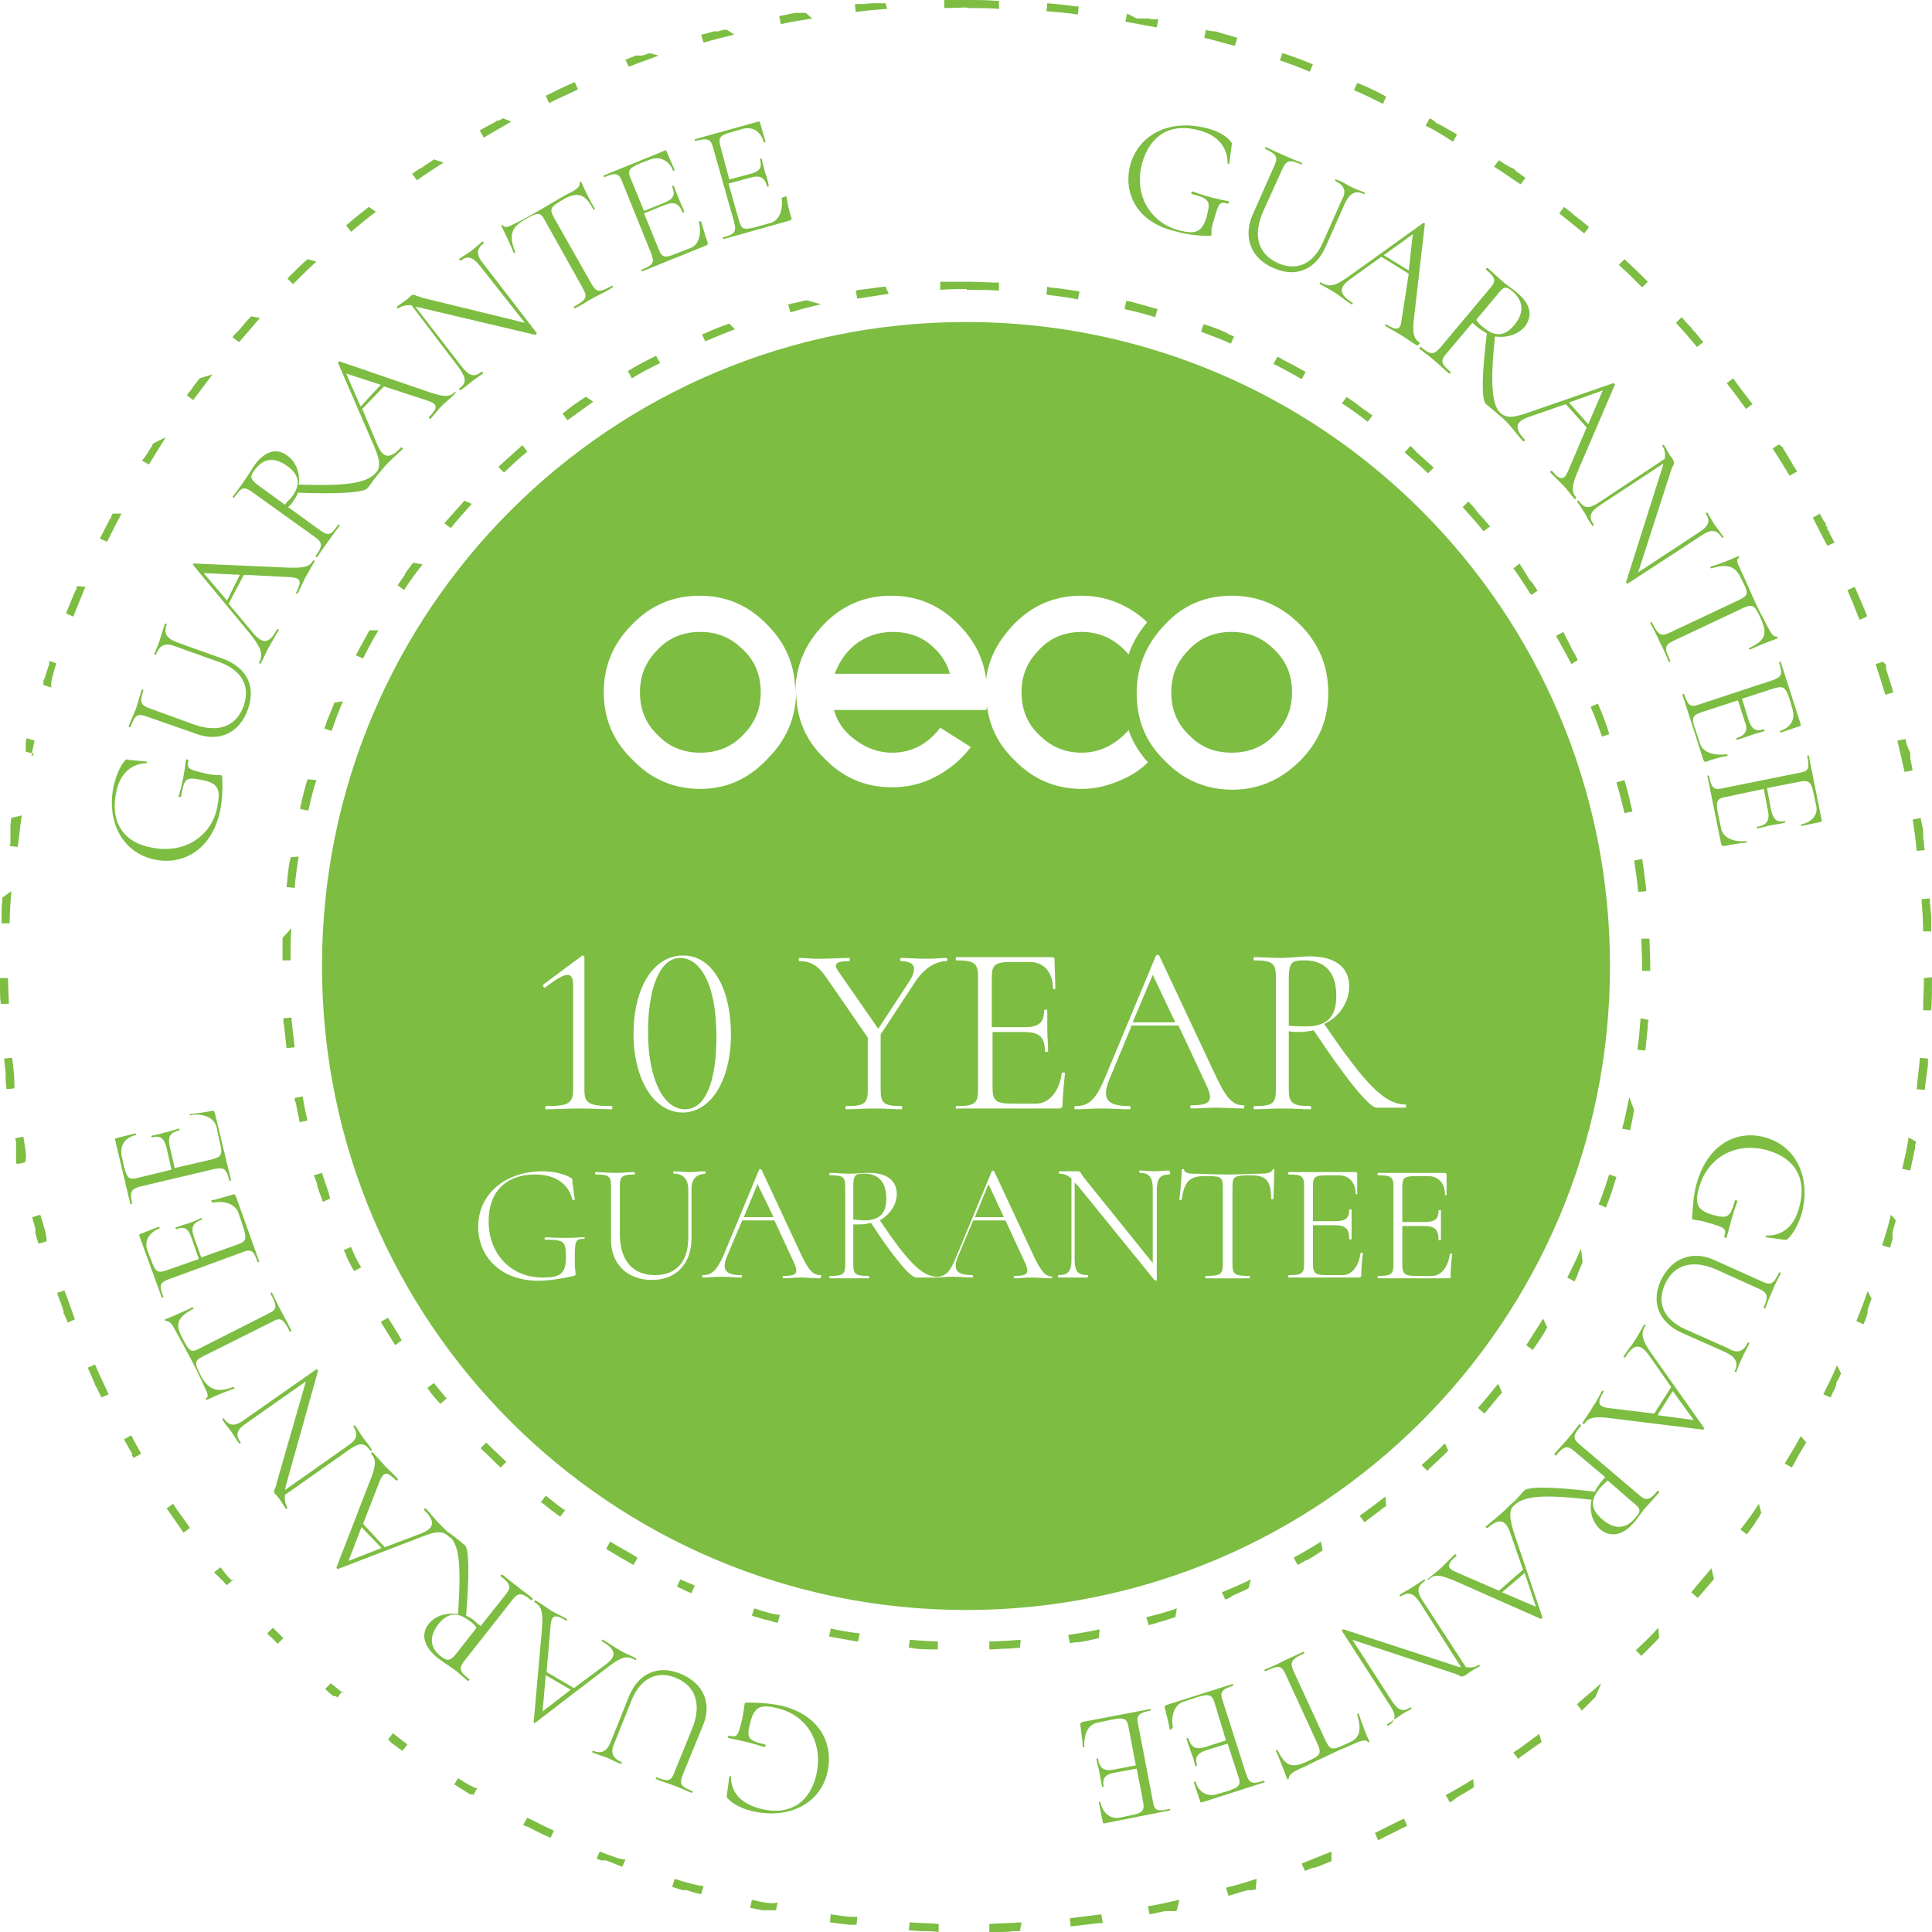
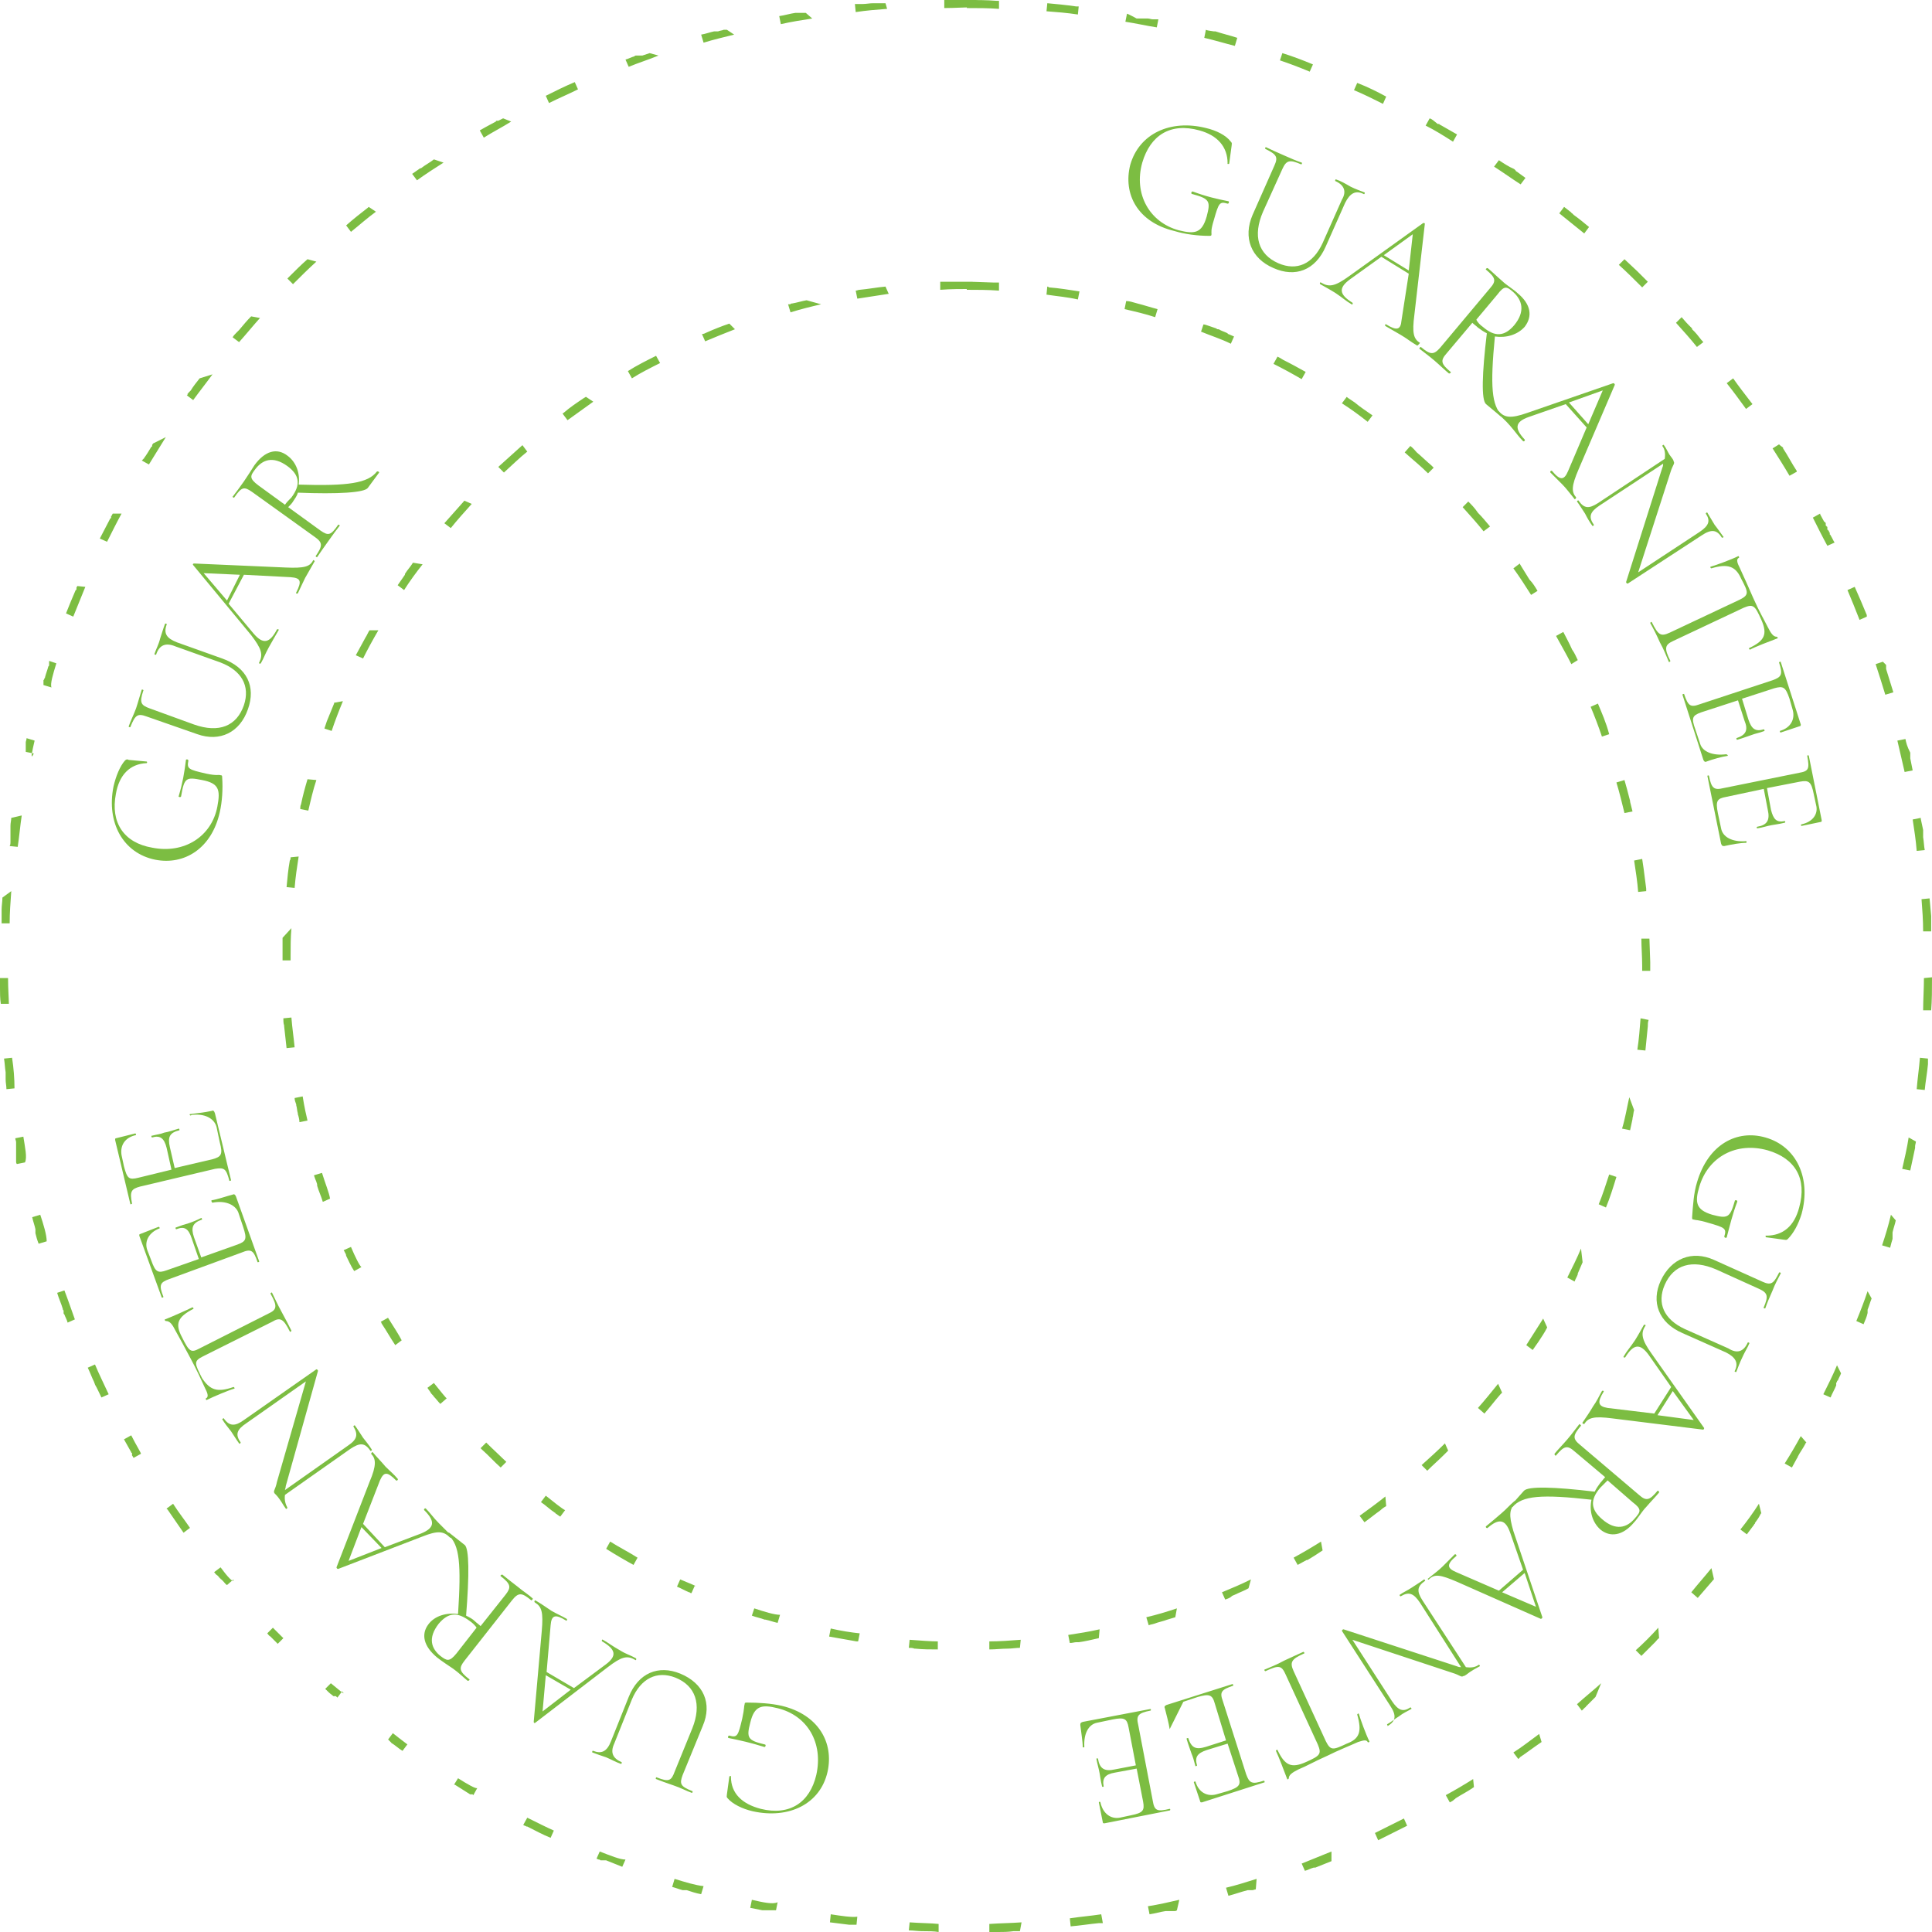
<svg xmlns="http://www.w3.org/2000/svg" version="1.2" baseProfile="tiny" width="240" height="240" viewBox="0 0 240 240" xml:space="preserve">
  <g fill="#7CBD42">
    <path d="M120 0c-.1 0-.1 0 0 0h-2.7v1c1.3 0 2.6-.1 4-.1V0H120zm-10 .4c-.1 0-.1 0 0 0h-1.5c-.5 0-.9.1-1.4.1h-.9l.1 1c1.3-.2 2.6-.3 3.9-.4l-.2-.7zm-9.9 1.2s0 .1 0 0c-.1.1-.1.1 0 0h-1.3c-.7.1-1.3.3-2 .4l.2 1c1.3-.3 2.6-.5 3.9-.7l-.8-.7zm-9.8 2.1h-.4c-.2.1-.5.1-.7.2h-.5c-.5.1-1 .3-1.6.4l.3 1c1.3-.4 2.6-.7 3.8-1l-.9-.6zm-9.6 2.9-.9.3H79c-.1 0-.1 0-.2.1-.4.1-.7.3-1.1.4l.4.9c1.2-.5 2.5-.9 3.7-1.4l-1.1-.3zm-9.3 3.6c-1.2.5-2.4 1.1-3.6 1.7l.4.9c1.2-.6 2.4-1.1 3.6-1.7l-.4-.9zm-8.9 4.5-.6.3h-.2s-.1 0-.1.1c-.4.2-.9.5-1.3.7-.2.1-.5.3-.7.4l.5.9c1.1-.7 2.3-1.3 3.4-2l-1-.4zm-8.6 5.1c-.5.4-1.1.7-1.6 1.1h-.1c-.3.2-.7.5-1 .7l.6.8c1.1-.8 2.2-1.5 3.3-2.2l-1.2-.4zm-8.1 5.9-.1.1c-.9.7-1.8 1.4-2.7 2.2l.6.8c1-.8 2-1.7 3.1-2.5l-.9-.6zm-7.6 6.5c-.8.7-1.5 1.4-2.2 2.1l-.1.1-.1.1-.1.1.7.7c.9-.9 1.9-1.9 2.9-2.8l-1.1-.3zm-7 7.1c-.5.5-1 1.1-1.5 1.7l-.1.1-.1.1-.1.1c-.2.2-.4.4-.5.6l.8.6c.9-1 1.7-2 2.6-3l-1.1-.2zM24.8 47c-.4.5-.8 1-1.1 1.5l-.1.1-.1.1-.1.1s0 .1-.1.1v.1s0 .1-.1.1l.8.6c.8-1.1 1.6-2.1 2.4-3.2l-1.6.5zM19 55.1c0 .1-.1.1-.1.2v.1s0 .1-.1.1c-.3.5-.6 1-.9 1.4 0 0 0 .1-.1.1 0 0 0 .1-.1.1 0 0 0 .1-.1.1l.9.5c.7-1.1 1.4-2.3 2.1-3.4l-1.6.8zm-5 8.7c0 .1-.1.1-.1.2 0 0 0 .1-.1.1v.2s0 .1-.1.1c-.4.8-.9 1.7-1.3 2.5l.9.4c.6-1.2 1.2-2.4 1.8-3.5H14zm-4.4 9c0 .1-.1.1-.1.2v.2s0 .1-.1.1c-.4.9-.8 1.9-1.2 2.9l.9.4c.5-1.2 1-2.5 1.5-3.7l-1-.1zm-3.5 9.3c0 .1 0 .1 0 0 0 .1 0 .1 0 0v.5c0 .1 0 .1-.1.2-.1.4-.3.9-.4 1.3 0 .1 0 .1-.1.2 0 .1 0 .1-.1.2v.6l1 .3c-.2-.4.2-1.7.6-3l-.9-.3zm-2.8 9.6c0 .2-.1.4-.1.5v1.2l1 .2c-.5 1-.2-.3.1-1.6l-1-.3zm-1.9 9.9c0 .3-.1.6-.1 1v2c0 .2 0 .3-.1.5l1 .1c.2-1.3.3-2.6.5-3.9l-1.3.3zm-1.1 9.9c0 .5-.1 1-.1 1.5v1.7h1c0-1.3.1-2.6.2-4l-1.1.8zm.7 10H0v1.3c0 .6 0 1.2.1 1.9h1c0-.6-.1-1.9-.1-3.2zm.5 9.9-1 .1c.1.6.1 1.1.2 1.7v.9c0 .4.1.8.1 1.2l1-.1c0-1.2-.1-2.5-.3-3.8zm1.4 9.8-1 .2c0 .2.1.3.1.5v2.4c0 .1 0 .2.1.3l1-.2c.3-.6 0-1.9-.2-3.2zm2.1 9.7-1 .3c.1.5.3 1 .4 1.5v.5c.1.4.2.8.4 1.3l1-.3c0-.8-.4-2.1-.8-3.3zm3 9.4-.9.3c.2.7.5 1.3.7 2 0 .1 0 .1.1.2v.3c0 .1 0 .1.1.2.1.3.3.6.4 1l.9-.4c-.4-1.1-.8-2.3-1.3-3.6zm3.8 9.2-.9.4c.3.6.5 1.2.8 1.8 0 .1.1.2.1.3.3.5.5 1 .8 1.6l.9-.4c-.6-1.3-1.2-2.5-1.7-3.7zm4.5 8.8-.9.5c.3.5.6 1.1.9 1.6 0 0 0 .1.1.1v.3c.1.1.1.2.2.3l.9-.5c.1 0-.6-1.1-1.2-2.3zm5.2 8.5-.8.6s0 .1.1.1c.7 1 1.3 1.9 2 2.9l.8-.6c-.6-.9-1.4-1.9-2.1-3zm5.9 7.9-.8.6c.1.1.2.3.4.4l.1.1.1.1s0 .1.1.1c0 0 0 .1.1.1 0 0 0 .1.1.1l.1.1.1.1c.2.2.3.4.5.5l.8-.7c.1.6-.8-.4-1.6-1.5zm6.5 7.5-.7.7c.1.1.2.3.4.4l.1.1.1.1.1.1.6.6.7-.7-1.3-1.3zm7.2 6.9-.7.7c.3.3.6.6.9.8l.1.1h.3s.1 0 .1.1c0 0 .1 0 .1.1l.6-.8c.6.7-.4-.2-1.4-1zm7.7 6.2-.6.8s.1 0 .1.1c0 0 .1 0 .1.1 0 0 .1 0 .1.1 0 0 .1 0 .1.1.5.3.9.7 1.4 1l.6-.8c.3.2-.8-.6-1.8-1.4zm8.1 5.6-.5.8h.1c.6.4 1.3.8 1.9 1.2h.3l.1.1.5-.9c-.1.2-1.3-.5-2.4-1.2zm8.6 4.9-.5.9c.1.1.3.1.4.2h.1c1 .5 1.9 1 2.9 1.4l.4-.9c-.9-.4-2.1-1-3.3-1.6zm9 4.2-.4.9c.1 0 .2.1.3.1.1 0 .1 0 .2.1h.7c.7.3 1.3.5 2 .8l.4-.9c-.7 0-1.9-.5-3.2-1zm9.3 3.4-.3 1c.4.1.9.3 1.3.4h.5c.6.2 1.2.4 1.8.5l.3-1c-1-.1-2.3-.5-3.6-.9zm9.6 2.6-.2 1 1.5.3h1.7l.2-1c-.6.3-1.9 0-3.2-.3zm9.8 1.8-.1 1 2.4.3h.9l.1-1c-.7.1-2-.1-3.3-.3zm9.8 1-.1 1c.6 0 1.1.1 1.7.1h.2c.6 0 1.2 0 1.8.1v-1c-.9-.1-2.3-.1-3.6-.2zm13.9 0c-1.3.1-2.6.1-4 .2v1h1.1c.6 0 1.2 0 1.9-.1h.8l.2-1.1zm9.9-1c-1.3.2-2.6.3-3.9.5l.1 1c1.2-.1 2.4-.3 3.5-.4h.5l-.2-1.1zm9.7-1.8c-1.3.3-2.6.6-3.9.8l.2 1c.7-.1 1.3-.3 2-.4h1.1c.1 0 .2 0 .3-.1l.3-1.3zm9.6-2.6c-1.3.4-2.5.8-3.8 1.1l.3 1c.8-.2 1.6-.5 2.4-.7h.6c.1 0 .3-.1.4-.1l.1-1.3zm9.3-3.4c-1.2.5-2.5 1-3.7 1.5l.4.9c.4-.1.7-.3 1.1-.4h.2c.7-.3 1.3-.5 2-.8V230zm9-4.1-3.6 1.8.4.9 3.6-1.8-.4-.9zm8.6-4.9c-1.1.7-2.3 1.4-3.4 2l.5.9c.2-.1.4-.2.6-.4 0 0 .1 0 .1-.1.8-.5 1.6-.9 2.3-1.4l-.1-1zm8.2-5.6c-1.1.8-2.1 1.6-3.2 2.3l.6.8s.1 0 .1-.1c0 0 .1 0 .1-.1.9-.6 1.8-1.3 2.7-1.9l-.3-1zm7.7-6.3c-1 .9-2 1.7-3 2.6l.6.8.3-.3.1-.1s.1 0 .1-.1l.1-.1.1-.1.1-.1.1-.1.1-.1.1-.1.1-.1.1-.1.1-.1.3-.3.7-1.7zm7.1-6.9c-.9 1-1.8 1.9-2.8 2.8l.7.7 1.2-1.2.1-.1.1-.1.1-.1.1-.1.1-.1c.2-.2.3-.4.5-.5l-.1-1.3zm6.6-7.4c-.8 1-1.7 2-2.5 3l.8.7c.6-.7 1.3-1.5 1.9-2.2l.1-.1v-.1l-.3-1.3zm5.9-8c-.7 1.1-1.5 2.2-2.3 3.2l.8.6.9-1.2s0-.1.1-.1v-.1c.3-.4.5-.7.7-1.1 0 0 0-.1.1-.1l-.3-1.2zm5.2-8.4c-.6 1.1-1.3 2.3-2 3.4l.9.5c.2-.4.4-.7.6-1.1 0 0 0-.1.1-.1v-.1c.3-.6.7-1.1 1-1.7 0 0 0-.1.1-.1l-.7-.8zm4.5-8.8c-.5 1.2-1.1 2.4-1.7 3.6l.9.4c.2-.5.5-1 .7-1.5v-.3s0-.1.1-.1v-.1s0-.1.1-.1c.1-.3.3-.6.4-.9l-.5-1zm3.8-9.2c-.4 1.2-.9 2.5-1.4 3.7l.9.4c.2-.5.4-.9.5-1.4v-.4c.2-.5.3-.9.5-1.4l-.5-.9zm2.9-9.5c-.3 1.3-.7 2.6-1.1 3.8l1 .3c.1-.4.2-.8.3-1.1v-.8c.1-.5.3-1 .4-1.5l-.6-.7zm2.2-9.6c-.2 1.3-.5 2.6-.8 3.9l1 .2c.2-.9.4-1.9.6-2.8v-.2c0-.2.1-.4.1-.6l-.9-.5zm1.4-9.9c-.1 1.3-.3 2.6-.4 3.9l1 .1c.1-1.1.3-2.1.4-3.2v-.7l-1-.1zm.5-9.9c0 1.3-.1 2.7-.1 4h1c.1-1.3.1-2.6.1-3.9v-.2l-1 .1zm.7-9.9-1 .1c.1 1.3.2 2.6.2 4h1v-1.9c-.2-2.1-.2-2.2-.2-2.2zm-1.1-10-1 .2c.2 1.3.4 2.6.5 3.9l1-.1c-.1-.5-.1-1-.2-1.6v-.9c-.2-1-.3-1.3-.3-1.5zm-1.9-9.8-1 .2.9 3.9 1-.2-.3-1.5v-.7c-.4-.8-.5-1.2-.6-1.7zm-2.8-9.6-.9.3c.4 1.2.8 2.5 1.2 3.8l1-.3c-.3-1-.6-1.9-.9-2.9v-.5l-.4-.4c.1.1.1.1 0 0 0 .1 0 0 0 0zm-3.5-9.3-.9.4c.5 1.2 1 2.4 1.5 3.7l.9-.4v-.2c-.5-1.2-1-2.4-1.5-3.5zm-4.3-9.1-.9.5c.6 1.2 1.2 2.4 1.8 3.5l.9-.4c-.2-.3-.3-.6-.5-.9 0 0 0-.1-.1-.1v-.2s0-.1-.1-.1V66s0-.1-.1-.1c0 0 0-.1-.1-.1v-.3s0-.1-.1-.1c0 0 0-.1-.1-.1V65s0-.1-.1-.1c0 0 0-.1-.1-.1-.5-.9-.5-.9-.5-1 0 .1 0 .1 0 0zm-5.1-8.6-.8.5c.7 1.1 1.4 2.2 2.1 3.4l.9-.5v-.1c-.6-.9-1.1-1.9-1.7-2.8v-.1c-.4-.3-.4-.3-.5-.4zm-5.7-8.2-.8.6c.8 1 1.6 2.1 2.4 3.2l.8-.6c-1-1.3-1.7-2.2-2.4-3.2zm-6.4-7.6-.7.7c.9 1 1.8 2 2.6 3l.8-.6c-.4-.4-.7-.9-1.1-1.3l-.1-.1-.1-.1-.1-.1v-.1l-.1-.1-.1-.1-.1-.1-.1-.1c-.5-.5-.7-.8-.9-1zm-7.1-7.2-.7.7c1 .9 1.9 1.8 2.9 2.8l.7-.7-.8-.8-.1-.1-.1-.1-.1-.1-.1-.1-.1-.1c-1.4-1.3-1.5-1.4-1.6-1.5.1.1.1.1 0 0 .1.1.1.1 0 0zm-7.5-6.5-.6.8c1 .8 2.1 1.7 3.1 2.5l.6-.8c-.6-.5-1.2-1-1.9-1.5l-.1-.1-.1-.1s-.1 0-.1-.1l-.9-.7c0 .1 0 .1 0 0zm-8.1-5.8-.6.8c1.1.7 2.2 1.5 3.3 2.2l.6-.8c-.4-.3-.7-.5-1.1-.8 0 0-.1 0-.1-.1l-.1-.1-.1-.1c-.7-.3-1.3-.7-1.9-1.1zm-8.6-5.2-.5.9c1.2.6 2.3 1.3 3.4 2l.5-.9-2.1-1.2s-.1 0-.1-.1h-.2c-.5-.4-.7-.6-1-.7zm-9-4.4-.4.9c1.2.5 2.4 1.1 3.6 1.7l.4-.9c-1.1-.6-2.3-1.2-3.6-1.7zm-9.3-3.7-.3.9c1.2.4 2.5.9 3.7 1.4l.4-.9c-1.2-.5-2.5-1-3.8-1.4zm-9.5-2.9-.2 1c1.3.3 2.6.7 3.8 1l.3-1c-.9-.3-1.8-.5-2.7-.8h-.2c-.6-.1-.8-.1-1-.2zm-9.8-2-.2 1c1.3.2 2.6.5 3.9.7l.2-1h-.7c-.2 0-.4-.1-.6-.1h-1.4c-1.1-.6-1.2-.6-1.2-.6zM130.1.4l-.1 1c1.3.1 2.6.2 3.9.4l.1-1h-.3c-1.4-.2-2.5-.3-3.6-.4zm-10-.4v1c1.3 0 2.7 0 4 .1v-1h-.3c-1.3-.1-2.5-.1-3.7-.1zm-.1 35c-.1 0-.1 0 0 0-.1 0-.1 0 0 0-.1 0-.1 0 0 0h-3.2v1c1.3-.1 2.6-.1 4-.1V35h-.8zm-10 .6c-1.1.1-2.1.3-3.2.4-.2 0-.3.1-.5.1l.2 1 3.9-.6-.4-.9zm-9.8 1.7c-.6.1-1.2.3-1.8.4-.1 0-.2 0-.2.1h-.3l.3 1c1.3-.4 2.5-.7 3.8-1l-1.8-.5zm-9.6 2.9c-.9.3-1.9.7-2.8 1.1-.2.1-.4.2-.6.2l.4.9c1.2-.5 2.4-1 3.7-1.5l-.7-.7zm-9.1 4c-1.2.6-2.4 1.2-3.5 1.9l.5.9c1.1-.7 2.3-1.3 3.5-1.9l-.5-.9zm-8.7 5.1c-.1 0-.1.1-.2.1-.9.6-1.8 1.2-2.6 1.9 0 0-.1 0-.1.1l.6.8c1.1-.8 2.1-1.5 3.2-2.3l-.9-.6zm-7.9 6-3 2.7.7.7c1-.9 1.9-1.8 2.9-2.6l-.6-.8zm-7.2 6.9c-.1 0-.1 0 0 0-.1 0-.1 0 0 0-.1 0-.1.1 0 0-.1.1-.1.1 0 0-.1.1-.1.1 0 0-.1.1-.1.1 0 0-.1.1-.1.1 0 0-.1.1-.1.1 0 0-.1.1-.1.1 0 0l-.1.1-2.4 2.7.8.6c.8-1 1.7-2 2.6-3l-.9-.4zm-6.4 7.7c-.3.5-.7.9-1 1.4v.1c-.3.4-.6.9-.9 1.3l.8.6c.7-1.1 1.5-2.2 2.3-3.2l-1.2-.2zm-5.4 8.4c-.2.3-.3.6-.5.9-.4.7-.8 1.5-1.2 2.2l.9.4c.6-1.2 1.2-2.3 1.9-3.5h-1.1zm-4.4 9c0 .1 0 .1 0 0 0 .1 0 .1 0 0 0 .1 0 .1 0 0 0 .1 0 .1 0 0v.1c-.3.7-.6 1.5-.9 2.2l-.3.9.9.3c.4-1.2.9-2.5 1.4-3.7l-1.1.2zm-3.3 9.5c-.3 1-.6 2.1-.8 3.1-.1.2-.1.4-.1.6l1 .2c.3-1.3.6-2.6 1-3.8l-1.1-.1zm-2.1 9.7c0 .1 0 .3-.1.4-.2 1.1-.3 2.2-.4 3.3l1 .1c.1-1.3.3-2.6.5-3.9l-1 .1zm-1 10v2.8h1v-.5c0-1.2 0-2.3.1-3.5l-1.1 1.2zm1.1 9.9-1 .1c0 .3 0 .6.1.9v.1l.3 2.7 1-.1c-.1-1.1-.3-2.4-.4-3.7zm1.4 9.8-1 .2c0 .3.1.5.2.8v.1c.1.3.1.7.2 1v.1c.1.3.2.7.2 1l1-.2c-.1-.4-.4-1.7-.6-3zm2.4 9.5-1 .3c.1.3.2.6.3.8 0 .1.1.2.1.4v.1c.2.7.5 1.3.7 2l.9-.4c-.1-.7-.6-1.9-1-3.2zm3.6 9.2-.9.4c0 .1.1.1.1.2.1.2.2.3.2.5.3.6.6 1.3 1 1.9l.9-.5c-.2-.1-.8-1.3-1.3-2.5zm4.6 8.8-.9.5c.1.1.1.2.1.2.6.9 1.1 1.8 1.7 2.7l.8-.6c-.3-.6-1-1.7-1.7-2.8zm5.7 8.1-.8.6c.1.2.3.4.4.6.1.2.3.3.4.5.3.3.5.6.8.9l.8-.7c0 .1-.8-.9-1.6-1.9zm6.5 7.4-.7.7.2.2c.8.7 1.5 1.5 2.3 2.2l.7-.7c-.6-.6-1.6-1.5-2.5-2.4zm7.4 6.6-.6.8c.6.4 1.1.9 1.7 1.3 0 0 .1 0 .1.1.2.1.4.3.6.4l.6-.8c-.4-.2-1.4-1-2.4-1.8zm8 5.7-.5.9c1.1.7 2.3 1.4 3.4 2l.5-.9c-1.1-.7-2.3-1.3-3.4-2zm8.7 4.7-.4.9c.5.2 1 .5 1.5.7.1 0 .2.1.2.1h.1l.4-.9c.6.2-.6-.3-1.8-.8zm9.2 3.6-.3.9c.5.2 1.1.3 1.6.5h.1c.5.1 1 .3 1.5.4l.3-1c-.7 0-2-.4-3.2-.8zm9.5 2.5-.2 1c1.1.2 2.3.4 3.4.6h.2l.2-1c-1-.1-2.3-.3-3.6-.6zm9.8 1.4-.1 1c.2 0 .5 0 .7.1h.1c.9.1 1.9.1 2.8.1v-1c-.8 0-2.2-.1-3.5-.2zm13.8 0c-1.3.1-2.6.2-3.9.2v1c.8 0 1.5-.1 2.3-.1.5 0 1-.1 1.5-.1l.1-1zm9.8-1.3c-1.3.3-2.6.5-3.9.7l.2 1c.3 0 .6-.1.8-.1h.3c.8-.1 1.6-.3 2.5-.5l.1-1.1zm9.6-2.6c-1.2.4-2.5.8-3.8 1.1l.3 1c.2-.1.4-.1.7-.2.5-.2 1.1-.3 1.6-.5.3-.1.7-.2 1-.3l.2-1.1zm9.2-3.6c-1.2.6-2.4 1.1-3.6 1.6l.4.9c.3-.1.6-.2.8-.4.1-.1.2-.1.4-.2.6-.3 1.2-.5 1.7-.8l.3-1.1zm8.7-4.7c-1.1.7-2.3 1.4-3.4 2l.5.9c.4-.2.7-.4 1.1-.6h.1c.7-.4 1.3-.8 1.9-1.2l-.2-1.1zm8-5.6c-1 .8-2.1 1.6-3.2 2.4l.6.8c.7-.5 1.3-1 2-1.5.2-.2.5-.4.7-.5l-.1-1.2zm7.4-6.6c-.9.9-1.9 1.8-2.9 2.7l.7.7c.7-.7 1.4-1.3 2.1-2l.5-.5-.4-.9zm6.6-7.4c-.8 1-1.7 2.1-2.5 3l.8.7c.7-.8 1.3-1.6 2-2.4l.2-.2-.5-1.1zm5.6-8.1-2.1 3.3.8.6c.2-.3.5-.7.7-1 .4-.6.8-1.2 1.1-1.8l-.5-1.1zm4.7-8.7c-.5 1.2-1.1 2.4-1.7 3.6l.9.5c.1-.3.3-.6.4-.9v-.1c.2-.5.4-.9.6-1.4l-.2-1.7zm3.5-9.2c-.4 1.2-.8 2.5-1.3 3.7l.9.4c.5-1.2.9-2.5 1.3-3.8l-.9-.3zm2.5-9.6c-.3 1.3-.5 2.6-.9 3.9l1 .2c.1-.5.2-.9.3-1.4v-.1c.1-.3.1-.7.2-1l-.6-1.6zm1.4-9.8c-.1 1.3-.2 2.6-.4 3.9l1 .1.3-3c0-.3 0-.5.1-.8l-1-.2zm1.1-9.9h-1c0 1.1.1 2.2.1 3.4v.6h1v-1.1c-.1-2.7-.1-2.8-.1-2.9zm-.9-9.9-1 .2c.2 1.3.4 2.6.5 3.9l1-.1v-.3c-.3-2.4-.4-3.1-.5-3.7zm-2.2-9.8-1 .3c.4 1.3.7 2.6 1 3.8l1-.2-.3-1.2v-.1c-.3-1.2-.5-1.9-.7-2.6zm-3.3-9.5-.9.4c.5 1.2 1 2.5 1.4 3.7l.9-.3c-.4-1.5-.9-2.6-1.4-3.8zm-4.3-8.9-.9.5c.6 1.1 1.3 2.3 1.9 3.5l.8-.5c-.2-.4-.4-.9-.7-1.3-.4-.9-.8-1.6-1.1-2.2zm-5.4-8.5-.8.6c.8 1.1 1.5 2.2 2.2 3.3l.8-.5c-.3-.5-.6-1-1-1.4-1.1-1.8-1.2-1.9-1.2-2zm-6.4-7.7-.7.7c.9 1 1.8 2 2.6 3l.8-.6c-.5-.6-1-1.2-1.5-1.7-.4-.6-.8-1-1.2-1.4zm-7.2-6.9-.7.8c1 .9 2 1.7 2.9 2.6l.7-.7-.3-.3c-.6-.5-1.2-1.1-1.8-1.6-.6-.7-.7-.7-.8-.8zm-7.9-6.1-.6.8c1.1.7 2.2 1.5 3.2 2.3l.6-.8c-.7-.5-1.5-1-2.2-1.6-.9-.6-.9-.6-1-.7 0 .1 0 .1 0 0 0 .1 0 .1 0 0zm-8.6-5-.5.9c1.2.6 2.3 1.2 3.5 1.9l.5-.9c-.9-.5-1.8-1-2.8-1.5-.3-.2-.5-.3-.7-.4zm-9.2-4-.3.9c1.2.5 2.5.9 3.7 1.5l.4-.9c-.2-.1-.5-.2-.7-.3 0 0-.1 0-.1-.1-.4-.2-.8-.3-1.1-.5h-.1c-.1 0-.1 0-.2-.1-1.2-.4-1.4-.5-1.6-.5zm-9.6-2.9-.2 1c1.3.3 2.6.6 3.8 1l.3-1c-.8-.2-1.7-.5-2.5-.7-.7-.2-1-.3-1.4-.3zm-9.8-1.8-.1 1c1.3.2 2.6.3 3.9.6l.2-1c-1.3-.2-2.5-.4-3.8-.5-.1-.1-.1-.1-.2-.1.1 0 .1 0 0 0 .1 0 .1 0 0 0 .1 0 .1 0 0 0zm-10-.6v1c1.3 0 2.6 0 4 .1v-1h-.6c-2.6-.1-3-.1-3.4-.1zm20.3-14.5c1.1-3.9 5-5.7 9.4-4.6 1.3.3 2.5.9 3.1 1.7.2.2.1.3.1.5l-.3 2.2c0 .1-.3.1-.2 0 0-2.1-1.3-3.5-3.5-4.1-3.6-1-6.1.6-7.1 4-1.1 3.9.9 7.4 4.5 8.4 2 .5 2.9.4 3.5-1.7.5-1.9.4-2.2-1.8-2.8-.2 0-.1-.4.1-.3 1.6.6 2.9.9 4.4 1.2.1 0 .1.3-.1.3-1-.3-1.1-.1-1.7 2-.4 1.3-.3 1.5-.3 1.8 0 .2-.1.2-.3.2-1.4 0-3-.2-4.3-.6-4.6-1.1-6.4-4.6-5.5-8.2zm25.5 2c-.1 0 0-.3.1-.2.6.2 1.1.5 1.8.9.6.3 1.2.5 1.7.7.1 0 0 .3-.1.2-1-.5-1.7-.1-2.3 1.1l-2.4 5.4c-1.3 3-3.8 3.9-6.5 2.7-2.8-1.2-3.8-3.8-2.6-6.6l2.7-6.1c.5-1.1.3-1.4-1.1-2.1-.1 0 0-.3.1-.2.6.3 1.3.6 2.2 1 .9.4 1.6.7 2.2.9.1 0 0 .3-.1.2-1.4-.6-1.8-.5-2.3.6l-2.4 5.3c-1.3 3-.6 5.3 1.9 6.4 2.3 1 4.3.1 5.5-2.5l2.4-5.4c.6-1 .3-1.8-.8-2.3zM176 42.9c-.7-.4-1.3-.9-2-1.3s-1.2-.7-1.9-1.1c-.1-.1 0-.3.1-.2 1.3.8 1.8.7 1.9-.5l.9-5.8-3.4-2.1-3.9 2.8c-1.5 1.1-1.3 1.9.3 2.9.1.1 0 .3-.1.2-.7-.4-1.1-.8-2-1.4-.8-.5-1.2-.7-1.9-1.1-.1-.1 0-.3.1-.2 1 .6 1.7.5 3.5-.8l9.2-6.6c.1 0 .2 0 .2.1l-1.3 11.3c-.3 2.3-.1 3 .7 3.5-.2.2-.3.4-.4.3zm-1-9.3.5-4.5-3.6 2.6 3.1 1.9zm11.4 18.1-1.8-1.5c-.6-.5-.5-3.8.1-8.8-.4-.2-.7-.4-1.1-.7-.2-.2-.5-.4-.7-.6l-3.2 3.8c-.8.9-.7 1.3.5 2.3.1.1-.1.2-.2.2-.5-.4-1.1-1-1.8-1.6-.7-.6-1.4-1.1-1.9-1.5 0 0 .1-.2.2-.2 1.2 1 1.6 1 2.4.1l6.2-7.4c.8-.9.7-1.3-.5-2.3-.1-.1.1-.2.2-.2.5.4 1.1 1 1.8 1.6.5.5 1.5 1.1 1.9 1.5 1.7 1.4 1.9 2.9.9 4.2-.9 1-2.3 1.4-3.7 1.2-.6 6.2-.4 8.6.9 9.8.1 0-.1.2-.2.1zm-2.2-11.1c1.5 1.3 2.7 1.2 3.9-.2 1.4-1.7 1-3.1-.1-4.1-.8-.7-1.1-.9-2 .3l-2.6 3.1c.1.3.5.7.8.9z" />
    <path d="M195.6 62c-.5-.6-1-1.3-1.5-1.8l-1.5-1.5c-.1-.1.1-.3.2-.2 1 1.2 1.5 1.2 2 0l2.3-5.4-2.6-2.9-4.6 1.6c-1.7.6-1.8 1.4-.5 2.8.1.1-.1.3-.2.2-.6-.6-.9-1.1-1.6-1.9-.6-.7-1-1-1.6-1.6-.1-.1.1-.3.2-.2.7.8 1.5.9 3.5.2l10.7-3.7c.1 0 .2.1.2.2l-4.5 10.5c-.9 2.1-.9 2.8-.3 3.5 0 .1-.2.3-.2.2zm1.7-9.3 1.8-4.2-4.2 1.5 2.4 2.7zm16.6 14.1c-.6-1-1.3-1.1-2.5-.3l-9.2 6c-.1 0-.2-.1-.2-.2l4.5-14.2c.1-.2.1-.4.1-.5l-7.9 5.2c-1.2.8-1.4 1.4-.7 2.4 0 .1-.2.2-.2.1-.3-.4-.6-.9-.9-1.5-.4-.6-.7-1.1-1-1.5 0-.1.2-.2.2-.1.7 1 1.3 1 2.4.3l8.3-5.5c.1-.7 0-1.2-.3-1.6 0-.1.2-.2.2-.1.3.4.5.9.7 1.2.2.3.5.6.5.8.2.3-.1.4-.4 1.4l-4 12.4 7.6-5c1.2-.8 1.4-1.4.8-2.3 0-.1.2-.2.2-.1l.9 1.5c.4.5.8 1.1 1.1 1.5.1 0-.1.1-.2.1zm-1.3 3.8c-.1 0-.2-.2-.1-.2.7-.2 2.6-.9 3.4-1.3.1-.1.2.2.1.2-.4.2-.1.8.1 1.2.5 1.1 1.1 2.4 1.7 3.8.8 1.8 1.3 2.6 1.8 3.6.4.8.7 1.2 1.1 1.2.1 0 .2.2.1.2-.8.3-2.9 1.1-3.4 1.4-.1 0-.2-.2-.1-.2 1.9-.9 2.3-1.7 1.5-3.5-.8-1.8-1-2-2.2-1.5l-8.7 4.1c-1.1.5-1.2.9-.4 2.5 0 .1-.2.2-.2.1-.3-.7-.6-1.5-1.1-2.4-.4-.9-.8-1.7-1.2-2.4 0-.1.2-.2.2-.1.8 1.6 1.1 1.8 2.2 1.3l8.7-4.1c1.2-.6 1.1-.9.2-2.6-.7-1.6-1.7-1.9-3.7-1.3zm2 23.3c-.7.1-1.8.4-2.6.7-.2.1-.3 0-.4-.2l-2.6-8.1c0-.1.2-.1.2-.1.5 1.5.8 1.7 1.9 1.3l9.1-3c1.1-.4 1.3-.7.8-2.2 0-.1.2-.1.2-.1l2.5 7.8c0 .1 0 .2-.1.2l-2.4.8c-.1 0-.1-.2-.1-.2 1.4-.4 1.9-1.5 1.6-2.6l-.4-1.4c-.5-1.5-.8-1.6-1.9-1.3l-4 1.3.8 2.6c.4 1.2.9 1.5 1.9 1.2.1 0 .1.2.1.2-.8.3-1.1.3-1.6.5-.6.2-1.1.4-1.8.6-.1 0-.1-.2-.1-.2 1.2-.4 1.5-1 1-2.2l-.8-2.5-4.6 1.5c-1.1.4-1.2.7-.7 2.1l.6 1.8c.3 1 1.6 1.5 3.2 1.3.2 0 .3.2.2.2zm2.3 10.8c-.7 0-1.8.2-2.7.4-.2 0-.3 0-.4-.3l-1.7-8.4c0-.1.2-.1.2 0 .3 1.5.6 1.8 1.8 1.5l9.4-1.9c1.2-.2 1.3-.5 1-2.1 0-.1.2-.1.2 0l1.6 8c0 .1 0 .2-.1.2l-2.4.5c-.1 0-.1-.2 0-.2 1.4-.3 2.1-1.3 1.8-2.4l-.3-1.4c-.3-1.5-.6-1.7-1.7-1.5l-4.1.8.5 2.7c.3 1.2.7 1.6 1.7 1.4.1 0 .1.2 0 .2-.8.2-1.1.2-1.6.3-.6.1-1.1.3-1.8.4-.1 0-.1-.2 0-.2 1.2-.2 1.6-.8 1.3-2.1l-.5-2.6-4.7 1c-1.1.2-1.3.5-1 2l.4 1.9c.2 1.1 1.4 1.7 3 1.6.2-.1.2.2.1.2zm2.4 36.6c3.9 1.1 5.7 5.1 4.5 9.5-.4 1.3-1 2.4-1.7 3.1-.2.2-.3.1-.5.1l-2.2-.3c-.1 0-.1-.3 0-.2 2.1 0 3.5-1.2 4.1-3.5 1-3.6-.5-6.1-3.9-7.1-3.9-1.1-7.4.8-8.5 4.5-.6 2-.4 2.9 1.6 3.5 1.9.5 2.2.4 2.8-1.7 0-.2.4-.1.3.1-.6 1.6-.9 2.9-1.3 4.4 0 .1-.3.1-.3-.1.3-1 .1-1.1-2-1.7-1.3-.4-1.5-.3-1.8-.4-.2 0-.2-.1-.2-.3.1-1.4.2-3 .6-4.3 1.4-4.8 5-6.6 8.5-5.6zm-2.2 25.5c0-.1.3 0 .2.1-.2.5-.6 1.1-.9 1.8-.3.6-.5 1.2-.7 1.7 0 .1-.3 0-.2-.1.5-1 .1-1.7-1.1-2.3l-5.4-2.4c-3-1.3-3.9-3.9-2.7-6.5 1.3-2.8 3.9-3.8 6.6-2.6l6 2.7c1.1.5 1.4.3 2.1-1.1 0-.1.3 0 .2.1-.3.6-.7 1.3-1 2.1-.4.9-.7 1.6-.9 2.2 0 .1-.3 0-.2-.1.6-1.4.5-1.8-.6-2.3l-5.3-2.4c-3-1.3-5.3-.6-6.4 1.9-1 2.3-.1 4.3 2.5 5.5l5.4 2.4c1.1.7 1.9.4 2.4-.7zm-20.5 9.9c.4-.6.9-1.3 1.3-2 .5-.7.7-1.2 1.1-1.9.1-.1.3 0 .2.1-.8 1.3-.7 1.8.5 2l5.8.7 2.1-3.3-2.8-4c-1.1-1.5-1.9-1.3-2.9.3-.1.1-.3 0-.2-.1.4-.7.8-1.1 1.4-2 .5-.8.7-1.2 1.1-1.9.1-.1.3 0 .2.1-.6.9-.5 1.7.8 3.5l6.5 9.2c0 .1-.1.2-.1.2l-11.3-1.4c-2.3-.3-3-.1-3.5.7-.1 0-.3-.1-.2-.2zm9.3-.9 4.5.6-2.6-3.6-1.9 3zM187.7 187l1.6-1.8c.5-.6 3.8-.5 8.8.1.2-.4.4-.7.7-1.1.2-.2.4-.5.6-.7l-3.8-3.2c-.9-.8-1.3-.7-2.3.5-.1.1-.2-.1-.2-.2.4-.5 1-1.1 1.6-1.8.6-.7 1.1-1.4 1.5-1.9 0 0 .2.1.2.2-1 1.2-1.1 1.6-.1 2.4l7.3 6.2c.9.8 1.3.7 2.3-.5.1-.1.2.1.2.2-.4.5-1 1.1-1.6 1.8-.5.5-1.1 1.5-1.5 1.9-1.4 1.7-3 1.9-4.2.9-1-.9-1.4-2.3-1.1-3.7-6.2-.7-8.6-.5-9.8.9-.1 0-.3-.1-.2-.2zm11.1-2.2c-1.3 1.5-1.2 2.7.2 3.9 1.7 1.5 3.1 1.1 4.1-.1.7-.8.9-1.1-.3-2l-3.1-2.7-.9.9z" />
-     <path d="M177.4 196.1c.6-.5 1.3-1 1.8-1.5l1.5-1.5c.1-.1.3.1.2.2-1.2 1-1.2 1.5 0 2l5.3 2.3 3-2.6-1.6-4.6c-.6-1.7-1.4-1.8-2.8-.6-.1.1-.3-.1-.2-.2.6-.5 1.1-.9 1.9-1.6.7-.6 1-1 1.6-1.5.1-.1.3.1.2.2-.8.7-.9 1.5-.3 3.5l3.6 10.7c0 .1-.1.2-.2.2l-10.4-4.6c-2.1-.9-2.8-1-3.5-.3-.1.1-.2-.1-.1-.1zm9.2 1.7 4.2 1.8-1.4-4.2-2.8 2.4zm-14.2 16.6c1-.6 1.1-1.3.3-2.5l-6-9.3c0-.1.1-.2.2-.2L181 207c.2.1.4.1.5.1l-5.1-8c-.8-1.2-1.4-1.4-2.4-.8-.1 0-.2-.2-.1-.2.4-.3.9-.5 1.5-.9s1.1-.7 1.5-1c.1 0 .2.2.1.2-1 .7-1 1.3-.3 2.4l5.4 8.3c.7.1 1.2 0 1.6-.3.1 0 .2.2.1.2-.4.2-.9.5-1.2.7-.3.2-.6.5-.8.5-.3.2-.4-.1-1.4-.4l-12.4-4.1 4.9 7.6c.8 1.2 1.4 1.4 2.3.8.1 0 .2.2.1.2-.5.3-1 .5-1.5.9-.5.3-1.1.8-1.5 1 .2.4 0 .2.1.2zm-3.8-1.4c0-.1.2-.2.2-.1.2.7.9 2.6 1.3 3.4.1.1-.2.2-.2.1-.2-.4-.8-.1-1.2 0-1.1.5-2.4 1-3.8 1.7-1.8.8-2.6 1.3-3.6 1.7-.8.4-1.2.7-1.2 1.1 0 .1-.2.2-.2.1-.3-.8-1.1-2.9-1.4-3.5 0-.1.2-.2.2-.1.9 1.9 1.7 2.3 3.5 1.5 1.8-.8 2-1 1.5-2.2l-4-8.7c-.5-1.1-.8-1.2-2.5-.4-.1 0-.2-.2-.1-.2.7-.3 1.5-.6 2.4-1.1.9-.4 1.7-.8 2.4-1.1.1 0 .2.2.1.2-1.6.7-1.8 1.1-1.3 2.2l4 8.7c.6 1.2.9 1.1 2.6.3 1.6-.6 1.9-1.5 1.3-3.6zm-23.3 1.8c-.1-.7-.4-1.8-.6-2.6-.1-.2 0-.3.2-.4l8.2-2.6c.1 0 .1.2.1.2-1.5.5-1.7.8-1.3 1.9l2.9 9.1c.4 1.1.7 1.3 2.2.8.1 0 .1.2.1.2l-7.8 2.5c-.1 0-.2 0-.2-.1l-.8-2.4c0-.1.2-.1.2-.1.4 1.4 1.5 1.9 2.6 1.6l1.4-.4c1.5-.5 1.7-.8 1.3-1.9l-1.3-4-2.6.8c-1.2.4-1.5.9-1.2 1.9 0 .1-.2.1-.2.1-.2-.8-.3-1.1-.5-1.6-.2-.6-.4-1.1-.6-1.8 0-.1.2-.1.2-.1.4 1.2.9 1.5 2.2 1.1l2.5-.8-1.4-4.6c-.3-1.1-.7-1.2-2.1-.8l-1.8.6c-1 .3-1.6 1.6-1.3 3.2-.2.3-.4.3-.4.2zm-10.8 2.2c0-.7-.2-1.8-.3-2.7 0-.2 0-.3.3-.4l8.4-1.6c.1 0 .1.2 0 .2-1.5.3-1.8.6-1.5 1.8l1.8 9.4c.2 1.2.5 1.4 2.1 1 .1 0 .1.2 0 .2l-8.1 1.6c-.1 0-.2 0-.2-.1l-.5-2.5c0-.1.2-.1.2 0 .3 1.4 1.3 2.1 2.4 1.9l1.4-.3c1.5-.3 1.7-.6 1.5-1.7l-.8-4.1-2.7.5c-1.2.2-1.6.7-1.4 1.7 0 .1-.2.1-.2 0-.2-.8-.2-1.1-.3-1.6-.1-.6-.3-1.2-.4-1.8 0-.1.2-.1.2 0 .2 1.2.8 1.6 2.1 1.3l2.6-.5-.9-4.7c-.2-1.1-.5-1.3-2-1l-1.9.4c-1.1.2-1.7 1.4-1.6 3 0 .1-.2.1-.2 0zm-31.7 3.1c-.9 4-4.8 5.9-9.3 4.9-1.3-.3-2.5-.9-3.1-1.6-.2-.2-.1-.3-.1-.5l.3-2.2c0-.1.3-.1.2 0 0 2.1 1.4 3.4 3.7 4 3.6.9 6.1-.8 6.9-4.2.9-4-1.1-7.4-4.8-8.3-2-.5-2.9-.3-3.4 1.8-.5 1.9-.3 2.2 1.8 2.7.2 0 .1.4-.1.3-1.6-.5-2.9-.8-4.4-1.1-.1 0-.1-.3.1-.3 1 .3 1.1 0 1.6-2.1.3-1.4.2-1.5.3-1.8 0-.2.1-.2.3-.2 1.4 0 3 .1 4.3.4 4.6 1.1 6.5 4.6 5.7 8.2zm-25.6-1.2c.1 0 0 .3-.1.2-.6-.2-1.1-.5-1.8-.8-.6-.2-1.2-.4-1.7-.6-.1 0 0-.3.1-.2 1 .4 1.7.1 2.2-1.2l2.2-5.5c1.2-3 3.7-4 6.4-2.9 2.9 1.2 4 3.7 2.8 6.5l-2.5 6.1c-.4 1.1-.3 1.4 1.2 2 .1 0 0 .3-.1.2-.6-.2-1.3-.6-2.2-.9-.9-.3-1.7-.6-2.2-.8-.1 0 0-.3.1-.2 1.5.6 1.8.4 2.2-.7l2.2-5.4c1.2-3 .4-5.3-2.1-6.3-2.3-.9-4.3.1-5.4 2.7l-2.2 5.5c-.5 1.1-.2 1.8.9 2.3zm-10.7-20.1c.7.4 1.4.9 2 1.3.7.4 1.2.6 1.9 1 .1.1 0 .3-.1.2-1.3-.8-1.8-.7-1.9.6l-.5 5.8 3.4 2 3.9-2.9c1.5-1.1 1.3-1.9-.4-2.9-.1-.1 0-.3.1-.2.7.4 1.2.8 2.1 1.3.8.5 1.3.6 2 1 .1.1 0 .3-.1.2-1-.6-1.7-.4-3.4.9l-9 6.9c-.1.1-.2 0-.2-.1l1-11.3c.2-2.3 0-3-.8-3.5-.2-.1-.1-.3 0-.3zm1.3 9.3-.4 4.5 3.5-2.7-3.1-1.8zm-12-17.7 1.9 1.5c.6.4.6 3.8.2 8.8.4.2.8.4 1.1.7.2.2.5.4.7.6l3.1-3.9c.7-.9.7-1.3-.6-2.3-.1-.1.1-.2.2-.2.5.4 1.1.9 1.9 1.5.7.6 1.4 1 1.9 1.5 0 0-.1.2-.2.2-1.2-1-1.6-1-2.4 0l-5.9 7.5c-.7.9-.7 1.3.6 2.3.1.1-.1.2-.2.2-.5-.4-1.1-1-1.8-1.5-.6-.4-1.5-1-2-1.4-1.7-1.4-2-2.9-1.1-4.1.8-1.1 2.3-1.5 3.7-1.3.4-6.2.2-8.6-1.2-9.8-.1-.2 0-.4.1-.3zm2.6 11c-1.6-1.2-2.7-1.1-3.9.3-1.4 1.8-.9 3.1.2 4 .8.6 1.1.8 2-.3l2.5-3.2c-.1-.2-.5-.6-.8-.8z" />
+     <path d="M177.4 196.1c.6-.5 1.3-1 1.8-1.5l1.5-1.5c.1-.1.3.1.2.2-1.2 1-1.2 1.5 0 2l5.3 2.3 3-2.6-1.6-4.6c-.6-1.7-1.4-1.8-2.8-.6-.1.1-.3-.1-.2-.2.6-.5 1.1-.9 1.9-1.6.7-.6 1-1 1.6-1.5.1-.1.3.1.2.2-.8.7-.9 1.5-.3 3.5l3.6 10.7c0 .1-.1.2-.2.2l-10.4-4.6c-2.1-.9-2.8-1-3.5-.3-.1.1-.2-.1-.1-.1zm9.2 1.7 4.2 1.8-1.4-4.2-2.8 2.4zm-14.2 16.6c1-.6 1.1-1.3.3-2.5l-6-9.3c0-.1.1-.2.2-.2L181 207c.2.1.4.1.5.1l-5.1-8c-.8-1.2-1.4-1.4-2.4-.8-.1 0-.2-.2-.1-.2.4-.3.9-.5 1.5-.9s1.1-.7 1.5-1c.1 0 .2.2.1.2-1 .7-1 1.3-.3 2.4l5.4 8.3c.7.1 1.2 0 1.6-.3.1 0 .2.2.1.2-.4.2-.9.5-1.2.7-.3.2-.6.5-.8.5-.3.2-.4-.1-1.4-.4l-12.4-4.1 4.9 7.6c.8 1.2 1.4 1.4 2.3.8.1 0 .2.2.1.2-.5.3-1 .5-1.5.9-.5.3-1.1.8-1.5 1 .2.4 0 .2.1.2zm-3.8-1.4c0-.1.2-.2.2-.1.2.7.9 2.6 1.3 3.4.1.1-.2.2-.2.1-.2-.4-.8-.1-1.2 0-1.1.5-2.4 1-3.8 1.7-1.8.8-2.6 1.3-3.6 1.7-.8.4-1.2.7-1.2 1.1 0 .1-.2.2-.2.1-.3-.8-1.1-2.9-1.4-3.5 0-.1.2-.2.2-.1.9 1.9 1.7 2.3 3.5 1.5 1.8-.8 2-1 1.5-2.2l-4-8.7c-.5-1.1-.8-1.2-2.5-.4-.1 0-.2-.2-.1-.2.7-.3 1.5-.6 2.4-1.1.9-.4 1.7-.8 2.4-1.1.1 0 .2.2.1.2-1.6.7-1.8 1.1-1.3 2.2l4 8.7c.6 1.2.9 1.1 2.6.3 1.6-.6 1.9-1.5 1.3-3.6zm-23.3 1.8c-.1-.7-.4-1.8-.6-2.6-.1-.2 0-.3.2-.4l8.2-2.6c.1 0 .1.2.1.2-1.5.5-1.7.8-1.3 1.9l2.9 9.1c.4 1.1.7 1.3 2.2.8.1 0 .1.2.1.2l-7.8 2.5c-.1 0-.2 0-.2-.1l-.8-2.4c0-.1.2-.1.2-.1.4 1.4 1.5 1.9 2.6 1.6l1.4-.4c1.5-.5 1.7-.8 1.3-1.9l-1.3-4-2.6.8c-1.2.4-1.5.9-1.2 1.9 0 .1-.2.1-.2.1-.2-.8-.3-1.1-.5-1.6-.2-.6-.4-1.1-.6-1.8 0-.1.2-.1.2-.1.4 1.2.9 1.5 2.2 1.1l2.5-.8-1.4-4.6c-.3-1.1-.7-1.2-2.1-.8l-1.8.6zm-10.8 2.2c0-.7-.2-1.8-.3-2.7 0-.2 0-.3.3-.4l8.4-1.6c.1 0 .1.2 0 .2-1.5.3-1.8.6-1.5 1.8l1.8 9.4c.2 1.2.5 1.4 2.1 1 .1 0 .1.2 0 .2l-8.1 1.6c-.1 0-.2 0-.2-.1l-.5-2.5c0-.1.2-.1.2 0 .3 1.4 1.3 2.1 2.4 1.9l1.4-.3c1.5-.3 1.7-.6 1.5-1.7l-.8-4.1-2.7.5c-1.2.2-1.6.7-1.4 1.7 0 .1-.2.1-.2 0-.2-.8-.2-1.1-.3-1.6-.1-.6-.3-1.2-.4-1.8 0-.1.2-.1.2 0 .2 1.2.8 1.6 2.1 1.3l2.6-.5-.9-4.7c-.2-1.1-.5-1.3-2-1l-1.9.4c-1.1.2-1.7 1.4-1.6 3 0 .1-.2.1-.2 0zm-31.7 3.1c-.9 4-4.8 5.9-9.3 4.9-1.3-.3-2.5-.9-3.1-1.6-.2-.2-.1-.3-.1-.5l.3-2.2c0-.1.3-.1.2 0 0 2.1 1.4 3.4 3.7 4 3.6.9 6.1-.8 6.9-4.2.9-4-1.1-7.4-4.8-8.3-2-.5-2.9-.3-3.4 1.8-.5 1.9-.3 2.2 1.8 2.7.2 0 .1.4-.1.3-1.6-.5-2.9-.8-4.4-1.1-.1 0-.1-.3.1-.3 1 .3 1.1 0 1.6-2.1.3-1.4.2-1.5.3-1.8 0-.2.1-.2.3-.2 1.4 0 3 .1 4.3.4 4.6 1.1 6.5 4.6 5.7 8.2zm-25.6-1.2c.1 0 0 .3-.1.2-.6-.2-1.1-.5-1.8-.8-.6-.2-1.2-.4-1.7-.6-.1 0 0-.3.1-.2 1 .4 1.7.1 2.2-1.2l2.2-5.5c1.2-3 3.7-4 6.4-2.9 2.9 1.2 4 3.7 2.8 6.5l-2.5 6.1c-.4 1.1-.3 1.4 1.2 2 .1 0 0 .3-.1.2-.6-.2-1.3-.6-2.2-.9-.9-.3-1.7-.6-2.2-.8-.1 0 0-.3.1-.2 1.5.6 1.8.4 2.2-.7l2.2-5.4c1.2-3 .4-5.3-2.1-6.3-2.3-.9-4.3.1-5.4 2.7l-2.2 5.5c-.5 1.1-.2 1.8.9 2.3zm-10.7-20.1c.7.4 1.4.9 2 1.3.7.4 1.2.6 1.9 1 .1.1 0 .3-.1.2-1.3-.8-1.8-.7-1.9.6l-.5 5.8 3.4 2 3.9-2.9c1.5-1.1 1.3-1.9-.4-2.9-.1-.1 0-.3.1-.2.7.4 1.2.8 2.1 1.3.8.5 1.3.6 2 1 .1.1 0 .3-.1.2-1-.6-1.7-.4-3.4.9l-9 6.9c-.1.1-.2 0-.2-.1l1-11.3c.2-2.3 0-3-.8-3.5-.2-.1-.1-.3 0-.3zm1.3 9.3-.4 4.5 3.5-2.7-3.1-1.8zm-12-17.7 1.9 1.5c.6.4.6 3.8.2 8.8.4.2.8.4 1.1.7.2.2.5.4.7.6l3.1-3.9c.7-.9.7-1.3-.6-2.3-.1-.1.1-.2.2-.2.5.4 1.1.9 1.9 1.5.7.6 1.4 1 1.9 1.5 0 0-.1.2-.2.2-1.2-1-1.6-1-2.4 0l-5.9 7.5c-.7.9-.7 1.3.6 2.3.1.1-.1.2-.2.2-.5-.4-1.1-1-1.8-1.5-.6-.4-1.5-1-2-1.4-1.7-1.4-2-2.9-1.1-4.1.8-1.1 2.3-1.5 3.7-1.3.4-6.2.2-8.6-1.2-9.8-.1-.2 0-.4.1-.3zm2.6 11c-1.6-1.2-2.7-1.1-3.9.3-1.4 1.8-.9 3.1.2 4 .8.6 1.1.8 2-.3l2.5-3.2c-.1-.2-.5-.6-.8-.8z" />
    <path d="M46.3 180.4c.5.6 1.1 1.2 1.6 1.8.6.6 1 .9 1.5 1.5.1.1-.1.3-.2.2-1.1-1.1-1.5-1.1-2 0l-2.1 5.4 2.7 2.9 4.5-1.7c1.7-.7 1.8-1.5.4-2.9-.1-.1.1-.3.2-.2.6.6.9 1.1 1.6 1.8l1.6 1.6c.1.1-.1.3-.2.2-.8-.8-1.5-.9-3.5-.1l-10.4 4c-.1 0-.2-.1-.2-.2l4.1-10.6c.9-2.1.8-2.9.2-3.5 0-.1.2-.3.2-.2zm-1.4 9.3-1.6 4.2 4.1-1.6-2.5-2.6zm-17.1-13.5c.7 1 1.4 1 2.5.2l9-6.3c.1 0 .2.1.2.2l-4 14.3c0 .2-.1.4-.1.5l7.8-5.5c1.2-.8 1.3-1.4.7-2.4 0-.1.2-.2.2-.1.3.4.6.9 1 1.5.4.5.8 1 1.1 1.5 0 .1-.2.2-.2.1-.7-1-1.3-1-2.5-.2l-8.1 5.7c-.1.7.1 1.2.3 1.6 0 .1-.2.2-.2.1-.3-.4-.5-.8-.8-1.2-.2-.3-.5-.6-.6-.7-.2-.3.1-.4.3-1.4l3.6-12.5-7.4 5.2c-1.2.8-1.4 1.4-.7 2.4 0 .1-.2.2-.2.1-.3-.4-.6-.9-1-1.5-.4-.5-.8-1-1.1-1.5 0 0 .2-.2.2-.1zm1.2-3.9c.1 0 .2.2.1.2-.7.2-2.6 1-3.4 1.4-.1.1-.2-.2-.1-.2.4-.2.1-.8-.1-1.2-.5-1.1-1.1-2.4-1.8-3.7-.9-1.7-1.4-2.6-1.9-3.5-.4-.8-.7-1.2-1.2-1.2-.1 0-.2-.2-.1-.2.8-.3 2.8-1.2 3.4-1.5.1 0 .2.2.1.2-1.9 1-2.3 1.8-1.4 3.5.9 1.8 1.1 2 2.2 1.4l8.5-4.3c1.1-.5 1.2-.9.3-2.5 0-.1.2-.2.2-.1.3.6.7 1.5 1.2 2.4.5.9.9 1.7 1.2 2.3 0 .1-.2.2-.2.1-.8-1.6-1.2-1.8-2.2-1.2l-8.6 4.3c-1.2.6-1 .9-.1 2.7 1 1.5 1.9 1.8 3.9 1.1zm-2.7-23.2c.7-.1 1.8-.5 2.6-.7.2-.1.3 0 .4.2l2.9 8.1c0 .1-.2.1-.2.1-.5-1.5-.8-1.7-2-1.2l-9 3.3c-1.1.4-1.3.7-.7 2.2 0 .1-.2.1-.2.1l-2.8-7.7c0-.1 0-.2.1-.2l2.3-.9c.1 0 .2.2.1.2-1.3.5-1.9 1.6-1.5 2.7l.5 1.3c.5 1.4.8 1.6 1.9 1.2l4-1.4-.9-2.6c-.4-1.2-.9-1.5-1.9-1.1-.1 0-.1-.2-.1-.2.8-.3 1.1-.4 1.5-.5.6-.2 1.1-.4 1.7-.7.1 0 .1.2.1.2-1.2.4-1.4 1-1 2.2l.9 2.5 4.5-1.6c1.1-.4 1.2-.7.7-2.2l-.6-1.8c-.4-1-1.7-1.5-3.2-1.2-.1 0-.2-.3-.1-.3zm-2.7-10.7c.7-.1 1.8-.2 2.7-.4.2-.1.3 0 .4.3l2 8.3c0 .1-.2.1-.2.1-.4-1.5-.6-1.7-1.8-1.5l-9.3 2.2c-1.1.3-1.3.6-1 2.1 0 .1-.2.1-.2.1l-1.9-8c0-.1 0-.2.1-.2l2.4-.6c.1 0 .1.2.1.2-1.4.3-2 1.3-1.8 2.5l.3 1.4c.4 1.5.6 1.7 1.8 1.4l4.1-1-.6-2.7c-.3-1.2-.8-1.6-1.8-1.3-.1 0-.1-.2-.1-.2.8-.2 1.1-.2 1.6-.4.6-.1 1.1-.3 1.8-.5.1 0 .1.2.1.2-1.2.3-1.5.8-1.2 2.1l.6 2.6 4.7-1.1c1.1-.3 1.3-.6.9-2.1l-.4-1.9c-.3-1.1-1.5-1.7-3.1-1.5-.2.2-.3-.1-.2-.1zm-4.3-31.6c-4-.8-6.1-4.6-5.2-9.1.3-1.3.8-2.5 1.4-3.2.2-.2.3-.2.5-.1l2.2.2c.1 0 .1.2 0 .2-2.1.1-3.4 1.5-3.8 3.8-.7 3.6 1 6.1 4.5 6.7 4 .8 7.4-1.4 8.1-5.1.4-2.1.2-2.9-1.9-3.3-2-.4-2.2-.3-2.6 2 0 .2-.4.1-.3 0 .5-1.7.7-2.9.9-4.5 0-.1.3-.1.3.1-.2 1 0 1.1 2.2 1.6 1.4.3 1.5.1 1.8.2.2 0 .2.1.2.3.1 1.4 0 3-.3 4.3-1 4.5-4.4 6.6-8 5.9zm.1-25.5c0 .1-.3 0-.2-.1.2-.6.5-1.1.7-1.9.2-.6.4-1.3.6-1.8 0-.1.3 0 .2.1-.4 1.1 0 1.7 1.3 2.2l5.6 2c3.1 1.1 4.2 3.5 3.2 6.3-1 2.9-3.5 4.1-6.3 3.1L18.2 89c-1.1-.4-1.4-.2-2 1.3 0 .1-.3 0-.2-.1.2-.6.6-1.4.9-2.2.3-.9.5-1.7.7-2.3 0-.1.3 0 .2.1-.5 1.5-.3 1.8.8 2.2l5.5 2c3.1 1.1 5.3.2 6.2-2.4.8-2.4-.3-4.3-2.9-5.3l-5.6-2c-1.2-.5-2-.2-2.4 1zm19.7-11.6-1.2 2.1c-.4.8-.6 1.3-.9 1.9-.1.1-.3 0-.2-.1.7-1.4.6-1.8-.7-1.9l-5.8-.3-1.9 3.6 3.1 3.7c1.2 1.4 2 1.2 2.9-.5.1-.1.3 0 .2.1-.4.7-.7 1.2-1.2 2.1-.5.9-.6 1.3-1 2-.1.1-.3 0-.2-.1.5-1 .3-1.7-1-3.4L24 70.2c-.1-.1 0-.2.1-.2l11.4.5c2.3.1 3-.1 3.4-.9 0-.1.2.1.2.1zm-9.3 1.7-4.5-.2 2.9 3.4 1.6-3.2zm17.3-12.7-1.4 1.9c-.4.6-3.7.8-8.7.6-.1.4-.4.8-.6 1.1-.1.2-.4.5-.6.7l4 2.9c1 .7 1.3.6 2.2-.7 0-.1.3.1.2.1-.4.5-.9 1.2-1.4 1.9-.5.7-1 1.4-1.4 2 0 .1-.2-.1-.2-.1.9-1.3.9-1.7-.1-2.4l-7.8-5.6c-1-.7-1.3-.6-2.2.7 0 .1-.3-.1-.2-.1.4-.5.9-1.2 1.4-1.9.4-.6 1-1.5 1.3-2 1.3-1.8 2.8-2.2 4.1-1.2 1.1.8 1.6 2.2 1.4 3.6 6.2.2 8.6-.2 9.7-1.6.1-.1.3 0 .3.1zm-10.9 3.1c1.2-1.6 1-2.8-.5-3.9-1.8-1.3-3.1-.8-4 .4-.6.8-.8 1.1.4 2l3.3 2.4c.2-.3.5-.6.8-.9z" />
-     <path d="M56.6 48.8c-.5.6-1.2 1.1-1.7 1.6-.6.6-.9 1.1-1.4 1.6-.1.1-.3-.1-.2-.2 1.1-1.1 1.1-1.6-.1-2L47.7 48 45 50.8l1.9 4.5c.7 1.7 1.6 1.7 2.9.3.1-.1.3.1.2.2-.6.6-1 .9-1.8 1.7-.7.7-.9 1.1-1.5 1.7-.1.1-.3-.1-.2-.2.8-.8.8-1.6 0-3.5L42 45.1c0-.1.1-.2.2-.2L53 48.6c2.2.8 2.9.7 3.5.1 0-.1.2.1.1.1zm-9.3-1L43 46.4l1.8 4.1 2.5-2.7zm12.8-17.6c-.9.7-1 1.4-.1 2.5l6.7 8.7s-.1.2-.2.2l-14.4-3.4c-.2 0-.4-.1-.5-.1l5.8 7.5c.9 1.1 1.5 1.3 2.4.6.1-.1.2.1.2.2-.4.3-.9.6-1.4 1-.5.4-1 .8-1.4 1.1l-.2-.2c1-.7.9-1.3.1-2.5l-6-7.9c-.7 0-1.2.1-1.6.4-.1.1-.2-.1-.2-.2.4-.3.8-.6 1.1-.8.3-.2.6-.5.7-.6.3-.2.4 0 1.4.3l12.7 3.1-5.6-7.1c-.9-1.1-1.5-1.3-2.4-.6l-.2-.2c.4-.3.9-.6 1.5-1 .5-.4 1-.8 1.4-1.2.1 0 .3.2.2.2zm3.9 1.1c0 .1-.2.2-.2.1-.2-.6-1.1-2.5-1.5-3.3-.1-.1.1-.2.2-.1.2.4.8.1 1.2-.1 1.1-.5 2.3-1.2 3.7-2 1.7-1 2.5-1.5 3.5-2 .8-.4 1.2-.8 1.1-1.2 0-.1.1-.2.2-.1.3.7 1.3 2.8 1.7 3.3 0 .1-.2.2-.2.1-1-1.9-1.9-2.2-3.6-1.3-1.7 1-1.9 1.2-1.3 2.3l4.7 8.3c.6 1 .9 1.1 2.5.2.1 0 .2.2.1.2-.6.4-1.4.8-2.4 1.3-.9.5-1.6 1-2.3 1.3-.1 0-.2-.2-.1-.2 1.6-.9 1.7-1.2 1.1-2.3l-4.7-8.4c-.6-1.2-1-1-2.7 0-1.5.9-1.8 1.9-1 3.9zm23.1-3.8c.2.7.5 1.8.8 2.6.1.2 0 .3-.2.4l-7.9 3.2c-.1 0-.2-.2-.1-.2 1.5-.6 1.6-.9 1.2-2l-3.6-8.9c-.4-1.1-.8-1.2-2.2-.6-.1 0-.2-.2-.1-.2l7.6-3.1c.1-.1.2 0 .2.1l1 2.3c0 .1-.2.2-.2.1-.5-1.3-1.6-1.8-2.8-1.4l-1.3.5c-1.4.6-1.6.9-1.1 2l1.6 3.9 2.5-1c1.2-.5 1.4-1 1-2 0-.1.2-.2.2-.1.3.7.4 1.1.6 1.5.2.6.5 1.1.7 1.7 0 .1-.2.2-.2.1-.5-1.2-1.1-1.4-2.3-.9l-2.5 1 1.8 4.4c.4 1.1.8 1.2 2.2.6l1.8-.7c1-.4 1.4-1.7 1-3.3h.3zm10.6-3.1c.1.7.3 1.8.6 2.6.1.2 0 .3-.2.4l-8.2 2.3c-.1 0-.1-.2-.1-.2 1.5-.4 1.7-.7 1.4-1.9l-2.6-9.2c-.3-1.1-.6-1.3-2.2-.9-.1 0-.1-.2-.1-.2l7.9-2.2c.1 0 .2 0 .2.1l.7 2.4c0 .1-.2.1-.2.1-.4-1.4-1.4-2-2.6-1.7l-1.4.4c-1.5.4-1.7.7-1.4 1.8l1.1 4.1 2.6-.7c1.2-.3 1.5-.8 1.2-1.8 0-.1.2-.1.2-.1.2.8.3 1.1.4 1.6.2.6.4 1.1.5 1.8 0 .1-.2.1-.2.1-.3-1.2-.9-1.5-2.2-1.1l-2.6.7 1.3 4.6c.3 1.1.6 1.2 2.1.8l1.8-.5c1.1-.3 1.6-1.6 1.4-3.1.3-.2.6-.2.6-.2z" />
  </g>
  <g fill="#7CBD42">
-     <path d="M110.1 148.9c0-2.3-1.2-3.1-2.7-3.1-1 0-1.4 0-1.4 1.5v4.2c.4 0 .9.1 1.3.1 1.9 0 2.8-.8 2.8-2.7zm-29.6-20.7c0 5.6 1.8 9.6 4.6 9.6 2.6 0 3.9-3.6 3.9-9 0-6.7-2.1-9.8-4.5-9.8-2.6 0-4 3.9-4 9.2zm40.6 23h3.6l-1.9-4.1zM153 93.5c2.1 0 3.9-.7 5.3-2.2 1.5-1.5 2.2-3.2 2.2-5.3 0-2.1-.7-3.9-2.2-5.3-1.5-1.5-3.2-2.2-5.3-2.2-2.1 0-3.9.7-5.3 2.2-1.5 1.5-2.2 3.2-2.2 5.3 0 2.1.7 3.9 2.2 5.3 1.4 1.5 3.2 2.2 5.3 2.2zm-66 0c2.1 0 3.9-.7 5.3-2.2 1.5-1.5 2.2-3.2 2.2-5.3 0-2.1-.7-3.9-2.2-5.3-1.5-1.5-3.2-2.2-5.3-2.2-2.1 0-3.9.7-5.3 2.2-1.5 1.5-2.2 3.2-2.2 5.3 0 2.1.7 3.9 2.2 5.3 1.4 1.5 3.2 2.2 5.3 2.2zm53.7 33.5h5.3l-2.8-5.9zm-25.1-46.9c-1.3-1.1-2.9-1.6-4.7-1.6-1.7 0-3.3.5-4.7 1.6-1.2 1-2 2.2-2.5 3.6H118c-.4-1.5-1.3-2.7-2.4-3.6zm-23.2 71.1h3.7l-2-4.1z" />
-     <path d="M120 40c-44.2 0-80 35.8-80 80s35.8 80 80 80 80-35.8 80-80-35.8-80-80-80zm33 34c3.3 0 6.1 1.2 8.5 3.6 2.4 2.4 3.5 5.2 3.5 8.5s-1.2 6.1-3.5 8.4c-2.4 2.4-5.2 3.6-8.4 3.6-3.3 0-6.1-1.2-8.4-3.6-2.4-2.3-3.5-5.1-3.5-8.4 0-3.3 1.2-6.1 3.5-8.5 2.2-2.4 5-3.6 8.3-3.6zm-74.5 3.6c2.3-2.4 5.1-3.6 8.4-3.6 3.3 0 6.1 1.2 8.4 3.6 2.4 2.4 3.5 5.2 3.5 8.5 0-3.3 1.2-6.1 3.5-8.5 2.3-2.4 5.1-3.6 8.4-3.6 3.3 0 6.1 1.2 8.4 3.6 1.9 1.9 3.1 4.2 3.4 6.8.3-2.6 1.5-4.8 3.4-6.8 2.3-2.4 5.1-3.6 8.4-3.6 1.9 0 3.7.4 5.4 1.3 1 .5 2 1.2 2.8 2-1 1.2-1.8 2.5-2.3 4-1.6-1.9-3.6-2.8-5.8-2.8-2.1 0-3.9.7-5.3 2.2-1.5 1.5-2.2 3.2-2.2 5.3 0 2.1.7 3.9 2.2 5.3 1.5 1.5 3.2 2.2 5.3 2.2 2.2 0 4.2-1 5.8-2.8.5 1.5 1.4 2.9 2.4 4-.8.8-1.8 1.5-2.9 2-1.7.8-3.4 1.3-5.3 1.3-3.3 0-6.1-1.2-8.4-3.6-2-1.9-3.1-4.2-3.4-6.8 0 .2 0 .4-.1.6h-18.9c.4 1.5 1.3 2.7 2.5 3.6 1.4 1.1 3 1.7 4.7 1.7 2.4 0 4.4-1 6-3.1l3.8 2.4c-1.2 1.6-2.7 2.8-4.4 3.7-1.7.9-3.5 1.3-5.4 1.3-3.3 0-6.1-1.2-8.4-3.6-2.4-2.3-3.5-5.1-3.5-8.4 0 3.3-1.2 6.1-3.5 8.4C93 96.8 90.2 98 87 98c-3.3 0-6.1-1.2-8.4-3.6-2.4-2.3-3.6-5.1-3.6-8.4 0-3.3 1.2-6.1 3.5-8.4zm12.3 50.9c0 5.7-2.5 9.7-6 9.7s-6.1-4-6.1-9.8c0-5.7 2.5-9.7 6.1-9.7 3.6-.1 6 4 6 9.8zm-23.3-6.2 4.7-3.5c.1-.1.1-.1.2-.1s.2.1.2.2v16.4c0 1.7.4 2.1 3.4 2.1.1 0 .1.4 0 .4-1.1 0-2.5-.1-4.1-.1-1.5 0-2.9.1-4.1.1-.1 0-.1-.4 0-.4 2.8 0 3.4-.3 3.4-2.1v-12.8c0-1-.2-1.4-.7-1.4-.5 0-1.4.5-2.8 1.6-.2 0-.3-.3-.2-.4zm5 31.6c-1 0-1.1.2-1.1 2.5 0 1.4.1 1.5.1 1.8 0 .2 0 .2-.2.3-1.4.3-3 .6-4.4.6-4.7 0-7.5-3-7.5-6.7 0-4.1 3.4-6.9 8-6.9 1.3 0 2.6.3 3.5.8.3.2.2.3.2.5l.3 2.2c0 .1-.2.1-.3 0-.5-2-2.2-3.1-4.6-3.1-3.7 0-5.8 2.2-5.8 5.8 0 4.1 2.8 7 6.7 7 2.1 0 2.9-.4 2.9-2.5 0-2-.2-2.2-2.5-2.2-.2 0-.2-.3 0-.3 1.7.1 3 .1 4.6 0 .3-.1.3.2.1.2zm13.4-6.1v6c0 3.3-2 5.2-4.9 5.2-3.1 0-5.1-2-5.1-5v-6.7c0-1.2-.3-1.4-1.9-1.4-.1 0-.1-.3 0-.3.7 0 1.5.1 2.4.1.9 0 1.8-.1 2.4-.1.1 0 .1.3 0 .3-1.6 0-1.8.3-1.8 1.5v5.9c0 3.3 1.6 5.1 4.4 5.1 2.6 0 4.1-1.7 4.1-4.6v-6c0-1.3-.6-2-1.8-2-.1 0-.1-.3 0-.3.6 0 1.2.1 2 .1.7 0 1.3-.1 1.9-.1.1 0 .1.3 0 .3-1.2.1-1.7.7-1.7 2zm16 11c-.8 0-1.6-.1-2.4-.1-.9 0-1.4.1-2.2.1-.1 0-.1-.3 0-.3 1.6 0 1.9-.3 1.4-1.5l-2.5-5.4h-4l-1.9 4.5c-.7 1.7-.1 2.3 1.8 2.3.1 0 .1.3 0 .3-.8 0-1.4-.1-2.5-.1-1 0-1.4.1-2.3.1-.1 0-.1-.3 0-.3 1.1 0 1.7-.5 2.6-2.5l4.4-10.6c0-.1.2-.1.3 0l4.9 10.5c1 2.1 1.5 2.6 2.5 2.6 0 .1 0 .4-.1.4zm-2.6-39.4c-.1 0-.1-.4 0-.4.7 0 1.5.1 2.2.1 1.6 0 3-.1 4-.1.1 0 .1.4 0 .4-1.6 0-2 .3-1.4 1.2l5 7.2 3.8-5.8c1.1-1.7.8-2.6-1-2.6-.1 0-.1-.4 0-.4 1.1 0 1.8.1 3.4.1 1 0 1.4-.1 2.3-.1.1 0 .1.4 0 .4-1.5 0-2.9 1-4 2.7l-4.2 6.4v6.8c0 1.7.3 2.1 2.6 2.1.1 0 .1.4 0 .4-.9 0-2.1-.1-3.4-.1-1.3 0-2.5.1-3.5.1-.1 0-.1-.4 0-.4 2.3 0 2.7-.3 2.7-2.1v-6.4l-5.1-7.4c-1.1-1.6-2-2.1-3.4-2.1zm31.3 39.4c-.8 0-1.6-.1-2.4-.1-.9 0-1.4.1-2.2.1-.1 0-.1-.3 0-.3 1.6 0 1.9-.3 1.4-1.5l-2.5-5.4h-4l-1.9 4.5c-.7 1.7-.1 2.3 1.8 2.3.1 0 .1.3 0 .3-.8 0-1.4-.1-2.5-.1-.9 0-1.4.1-2.1.1h-2.4c-.7 0-2.9-2.6-5.6-6.8-.4.1-.8.2-1.3.2h-.9v5c0 1.2.3 1.4 1.9 1.4.1 0 .1.3 0 .3h-4.8c-.1 0-.1-.3 0-.3 1.6 0 1.9-.2 1.9-1.4v-9.7c0-1.2-.3-1.4-1.9-1.4-.1 0-.1-.3 0-.3.7 0 1.5.1 2.4.1.7 0 1.8-.1 2.5-.1 2.2 0 3.4 1 3.4 2.6 0 1.4-.9 2.6-2.1 3.3 3.5 5.2 5.2 6.9 7 7 1.1 0 1.7-.5 2.5-2.5l4.4-10.6c0-.1.2-.1.3 0l4.9 10.5c1 2.1 1.5 2.6 2.5 2.6-.2-.1-.2.2-.3.2zm-11.8-21c-.1 0-.1-.4 0-.4 2.3 0 2.7-.3 2.7-2.1v-13.9c0-1.7-.4-2.1-2.7-2.1-.1 0-.1-.4 0-.4h11.9c.2 0 .3.1.3.3l.1 3.6c0 .1-.3.1-.3 0 0-2.1-1.2-3.3-2.9-3.3h-2.1c-2.2 0-2.6.3-2.6 2v6.1h4c1.8 0 2.5-.5 2.5-2.1 0-.1.4-.1.4 0v2.4c0 .9.1 1.7.1 2.7 0 .1-.4.1-.4 0 0-1.8-.7-2.4-2.6-2.4h-3.9v6.9c0 1.7.4 2 2.6 2h2.8c1.6 0 2.9-1.5 3.2-3.8 0-.1.4-.1.4 0-.1 1-.3 2.7-.3 3.9 0 .3-.1.5-.5.5h-12.7zm26.5 8.1c-1.2 0-1.6.5-1.6 2V159c0 .1-.2.1-.3 0l-9.5-11.7-.4-.4v9.6c0 1.4.4 1.9 1.6 1.9.1 0 .1.3 0 .3h-3.6c-.1 0-.1-.3 0-.3 1.2 0 1.6-.5 1.6-1.9v-10.1c-.6-.5-1-.6-1.5-.6-.1 0-.1-.3 0-.3h2.3c.4 0 .3.3 1 1.1l8.3 10.3v-9.2c0-1.4-.4-2-1.6-2-.1 0-.1-.3 0-.3.5 0 1.1.1 1.8.1s1.3-.1 1.8-.1c.2.2.2.5.1.5zm-4.8-18.3-2.7 6.5c-1 2.5-.2 3.3 2.5 3.3.2 0 .2.4 0 .4-1.2 0-2-.1-3.5-.1-1.4 0-2 .1-3.2.1-.2 0-.2-.4 0-.4 1.6 0 2.5-.7 3.7-3.6l6.3-15.1c.1-.1.3-.1.4 0l7 14.9c1.4 3 2.2 3.7 3.5 3.7.1 0 .1.4 0 .4-1.1 0-2.3-.1-3.4-.1-1.2 0-2 .1-3.1.1-.2 0-.2-.4 0-.4 2.3 0 2.7-.5 2-2.2l-3.6-7.7h-5.9zm17.7 21.3c0 .1-.3.1-.3 0 0-2.2-.6-2.9-2.5-2.9-2 0-2.3.1-2.3 1.4v9.7c0 1.2.3 1.4 2.1 1.4.1 0 .1.3 0 .3h-5.4c-.1 0-.1-.3 0-.3 1.8 0 2.1-.2 2.1-1.4v-9.7c0-1.3-.4-1.3-2.3-1.3-1.8 0-2.5.7-2.8 2.9 0 .1-.3.1-.3 0 .1-.7.3-2.8.3-3.7 0-.1.3-.1.3 0 0 .4.7.5 1.1.5 1.2 0 2.6.1 4.2.1 2 0 3-.1 4.1-.1.9 0 1.4-.1 1.6-.5 0-.1.2-.1.2 0 0 .6-.1 2.9-.1 3.6zm10.9 9.5c0 .2-.1.3-.3.3h-8.7c-.1 0-.1-.3 0-.3 1.6 0 1.9-.2 1.9-1.4v-9.7c0-1.2-.3-1.4-1.9-1.4-.1 0-.1-.3 0-.3h8.3c.1 0 .2.1.2.2v2.5c0 .1-.2.1-.2 0 0-1.4-.8-2.3-2.1-2.3h-1.4c-1.6 0-1.8.2-1.8 1.4v4.3h2.8c1.3 0 1.7-.4 1.7-1.4 0-.1.3-.1.3 0v3.6c0 .1-.3.1-.3 0 0-1.3-.5-1.7-1.8-1.7h-2.7v4.8c0 1.2.3 1.4 1.8 1.4h1.9c1.1 0 2-1.1 2.2-2.7 0-.1.3-.1.3 0-.1.7-.2 1.9-.2 2.7zm-5.9-30.4c-.6.1-1.2.2-1.8.2-.4 0-.9 0-1.3-.1v7.2c0 1.7.4 2.1 2.7 2.1.1 0 .1.4 0 .4-1 0-2.1-.1-3.5-.1-1.3 0-2.5.1-3.5.1-.1 0-.1-.4 0-.4 2.3 0 2.7-.3 2.7-2.1v-13.9c0-1.7-.4-2.1-2.7-2.1-.1 0-.1-.4 0-.4.9 0 2.1.1 3.4.1 1 0 2.6-.2 3.5-.2 3.2 0 4.9 1.4 4.9 3.7 0 2-1.2 3.8-3.1 4.7 5.1 7.5 7.5 10 10.1 10 .1 0 .1.4 0 .4h-3.5c-.9.2-3.9-3.6-7.9-9.6zm16.7 30.8h-8.7c-.1 0-.1-.3 0-.3 1.6 0 1.9-.2 1.9-1.4v-9.7c0-1.2-.3-1.4-1.9-1.4-.1 0-.1-.3 0-.3h8.3c.1 0 .2.1.2.2v2.5c0 .1-.2.1-.2 0 0-1.4-.8-2.3-2.1-2.3H176c-1.6 0-1.8.2-1.8 1.4v4.3h2.8c1.3 0 1.7-.4 1.7-1.4 0-.1.3-.1.3 0v3.6c0 .1-.3.1-.3 0 0-1.3-.5-1.7-1.8-1.7h-2.7v4.8c0 1.2.3 1.4 1.8 1.4h1.9c1.1 0 2-1.1 2.2-2.7 0-.1.3-.1.3 0-.1.7-.2 1.9-.2 2.7.1.2 0 .3-.3.3z" />
-     <path d="M166 123.7c0-3.2-1.7-4.4-3.9-4.4-1.5 0-2 .1-2 2.2v5.9c.6.1 1.3.1 1.8.1 2.9.1 4.1-1.1 4.1-3.8z" />
-   </g>
+     </g>
</svg>